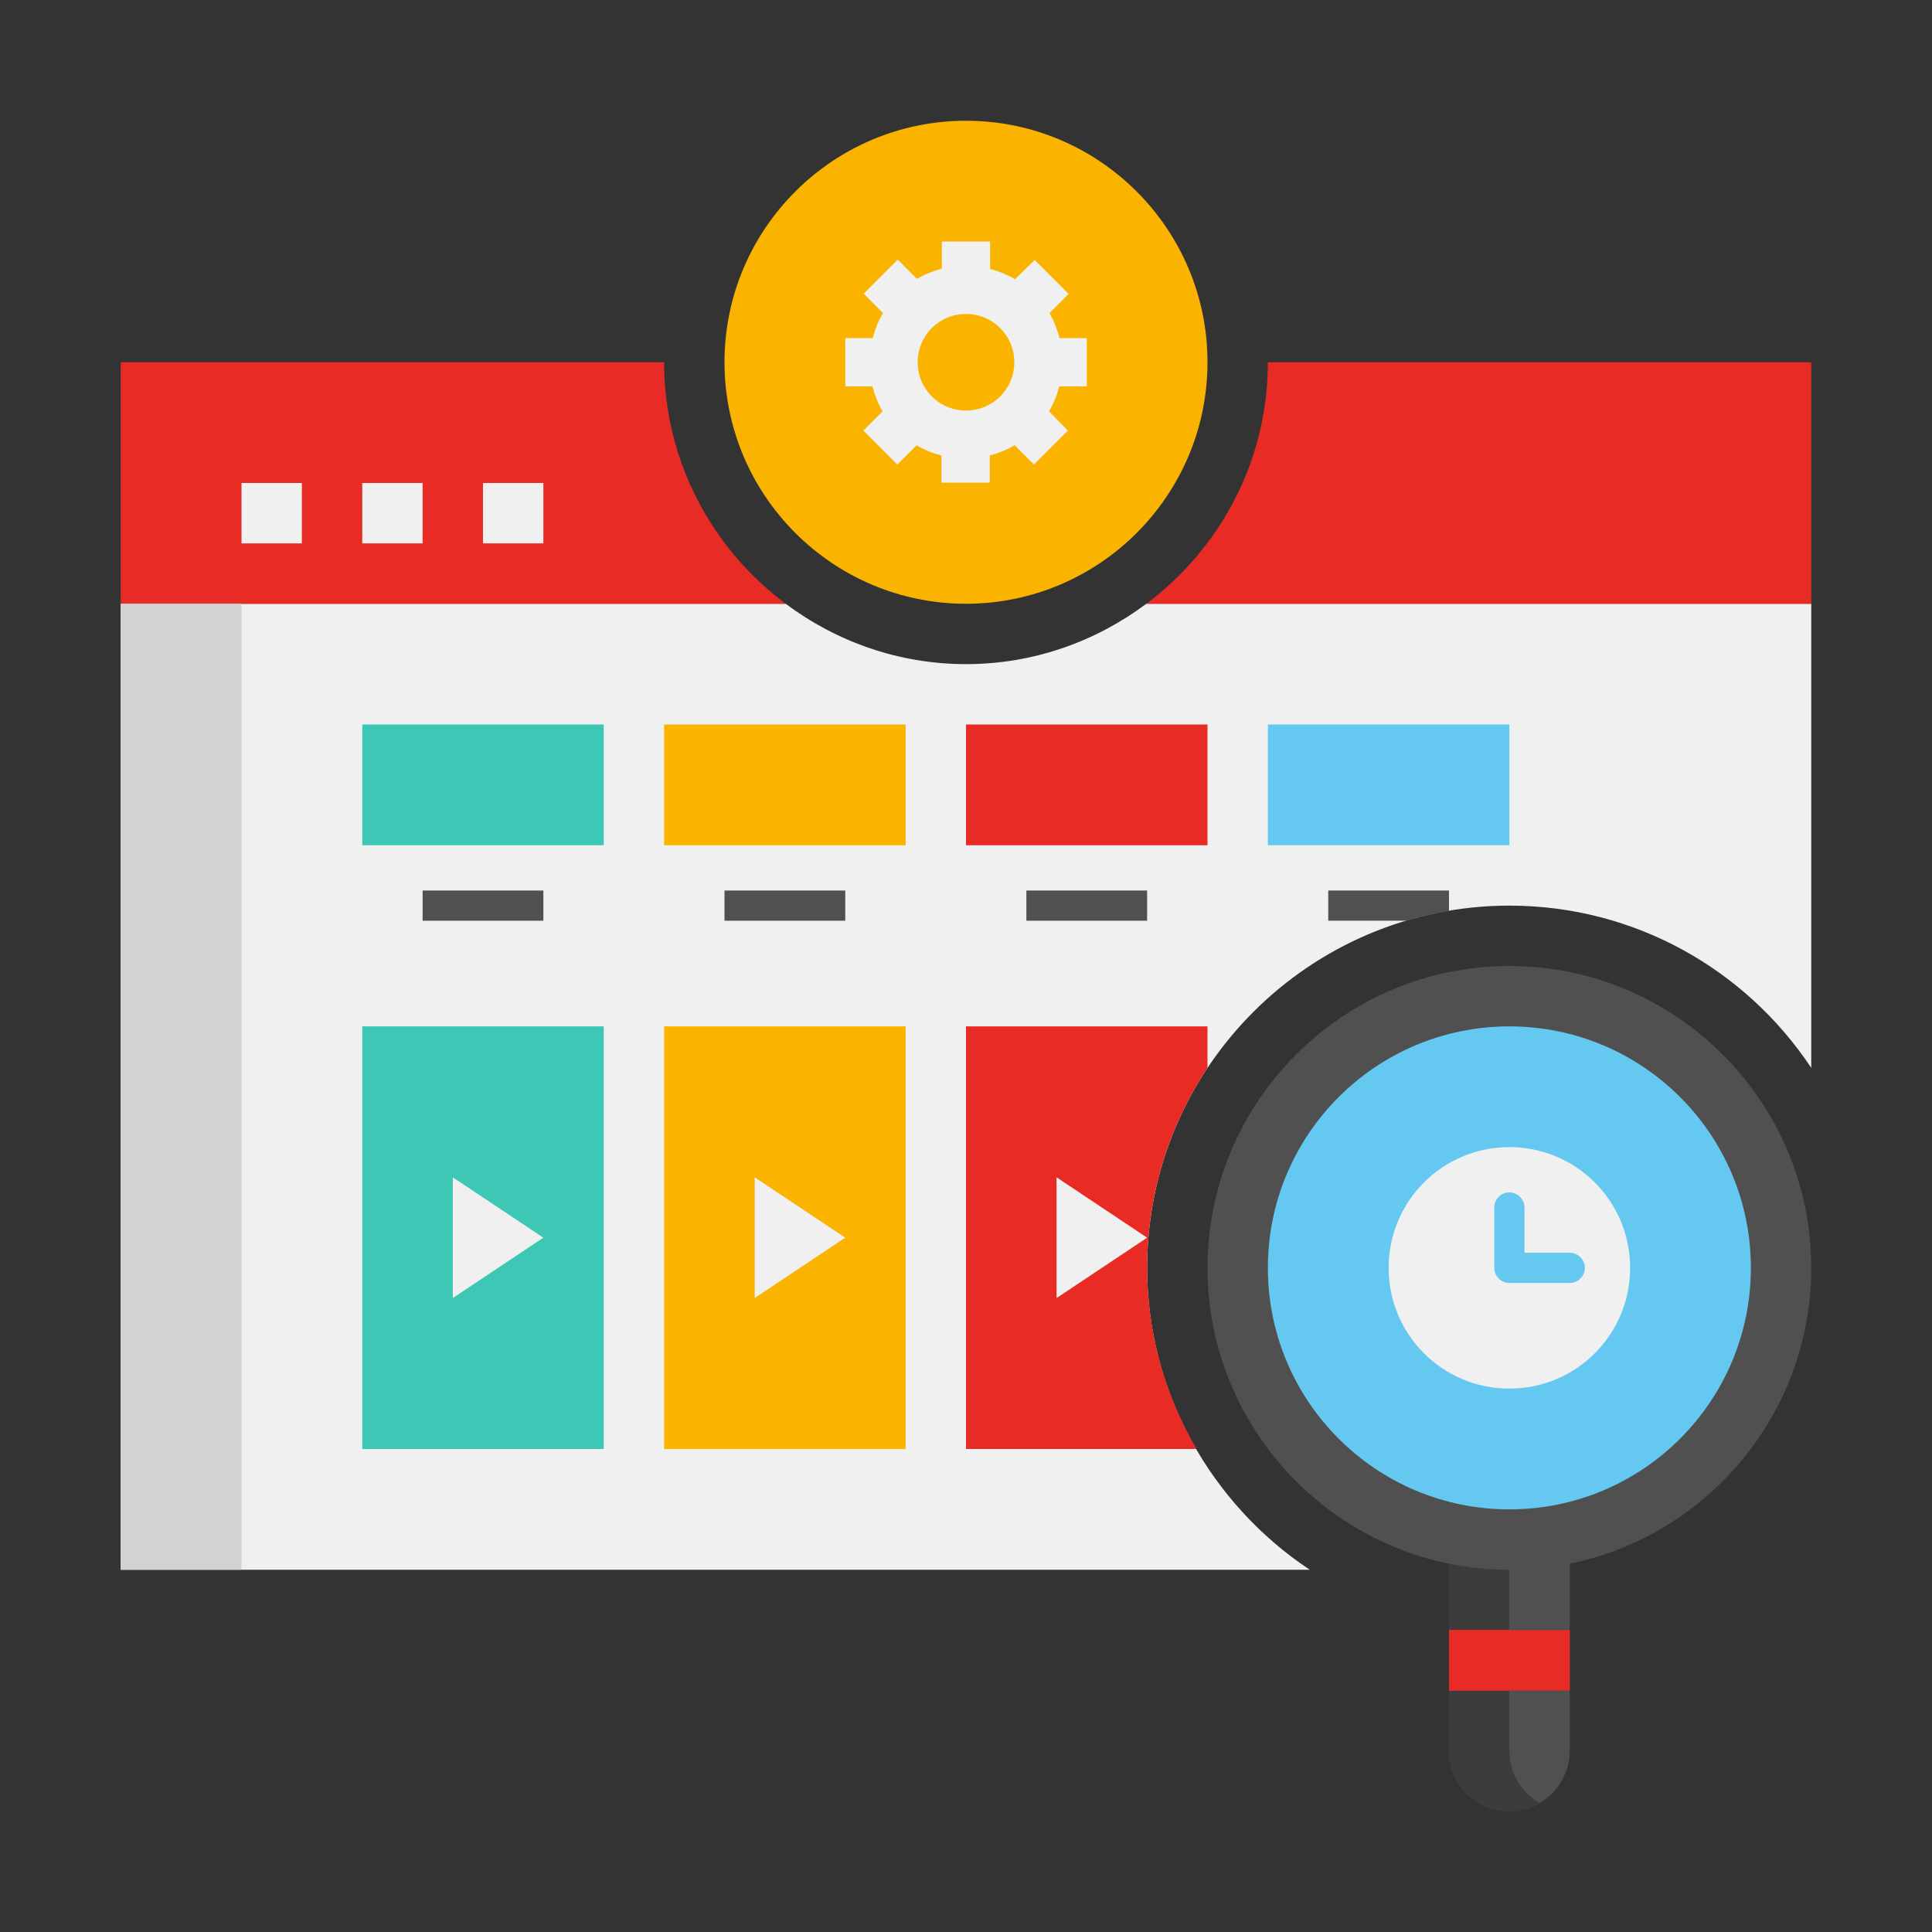
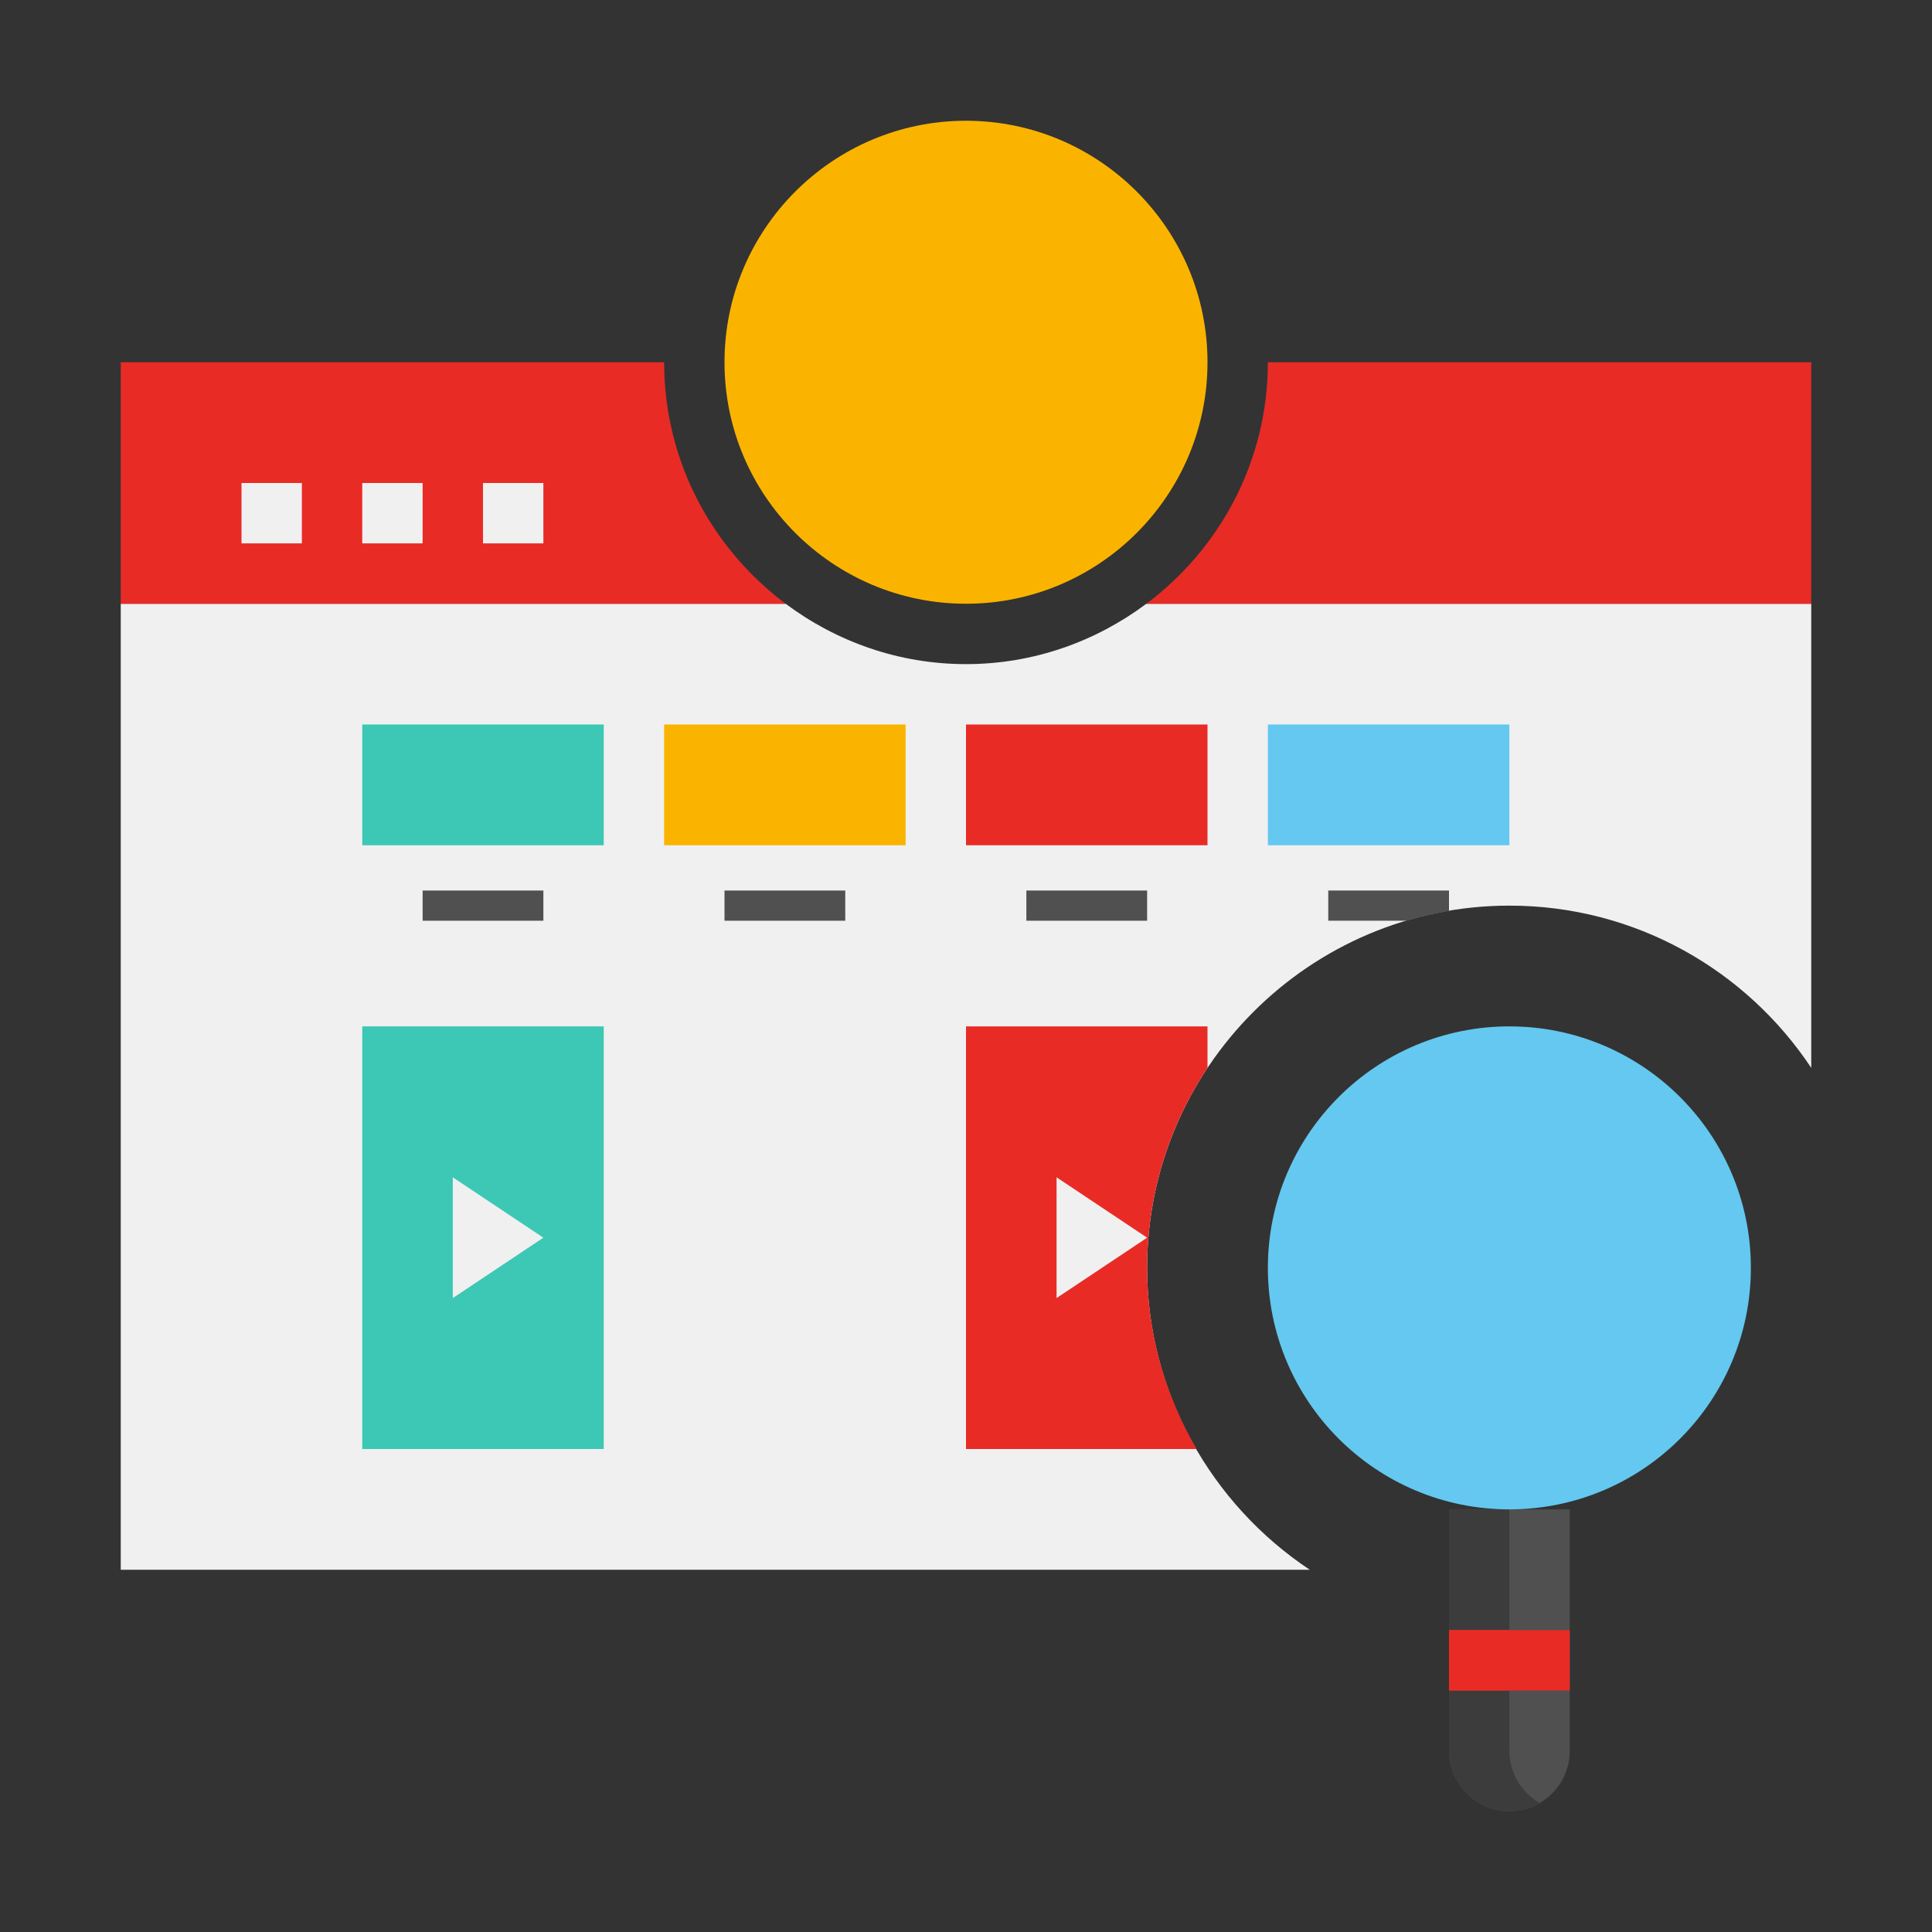
<svg xmlns="http://www.w3.org/2000/svg" version="1.1" id="Layer_1" x="0px" y="0px" viewBox="0 0 512 512" style="enable-background:new 0 0 512 512;" xml:space="preserve">
  <rect x="0" y="0" width="512" height="512" fill="#333333" stroke="none" />
  <style type="text/css">
	.st0{fill:#F0F0F0;}
	.st1{fill:#E92B26;}
	.st2{fill:#D2D2D2;}
	.st3{fill:#505050;}
	.st4{fill:#3C3C3C;}
	.st5{fill:#64C8F0;}
	.st6{fill:#FAB400;}
	.st7{fill:#3CC8B4;}
</style>
  <g>
    <path class="st0" d="M304,336c0-52.9,43.1-96,96-96c33.4,0,62.8,17.1,80,43V160H303.8c-13.4,10-29.9,16-47.8,16s-34.4-6-47.8-16H32   v256h315.1C320.9,398.6,304,368.8,304,336z" />
  </g>
  <g>
    <path class="st1" d="M176,96H32v64h176.2C188.7,145.4,176,122.2,176,96z" />
  </g>
  <g>
    <path class="st1" d="M336,96c0,26.2-12.7,49.4-32.2,64H480V96H336z" />
  </g>
  <g>
    <path class="st0" d="M64,128h16v16H64V128z" />
  </g>
  <g>
    <path class="st0" d="M96,128h16v16H96V128z" />
  </g>
  <g>
    <path class="st0" d="M128,128h16v16h-16V128z" />
  </g>
  <g>
-     <path class="st2" d="M32,160h32v256H32V160z" />
-   </g>
+     </g>
  <g>
    <path class="st0" d="M384,220h32v8h-32V220z" />
  </g>
  <g>
    <path class="st3" d="M400,480c8.8,0,16-7.2,16-16v-64h-32v64C384,472.8,391.2,480,400,480z" />
  </g>
  <g>
    <path class="st4" d="M400,464v-64h-16v64c0,8.8,7.2,16,16,16c2.9,0,5.6-0.8,8-2.2C403.2,475,400,469.9,400,464z" />
  </g>
  <g>
    <path class="st1" d="M384,432h32v16h-32V432z" />
  </g>
  <g>
    <path class="st1" d="M384,432h16v16h-16V432z" />
  </g>
  <g>
-     <path class="st3" d="M400,416c-44.1,0-80-35.9-80-80s35.9-80,80-80s80,35.9,80,80S444.1,416,400,416z" />
-   </g>
+     </g>
  <g>
    <circle class="st5" cx="400" cy="336" r="64" />
  </g>
  <g>
-     <path class="st0" d="M400,368c-17.7,0-32-14.3-32-32s14.3-32,32-32s32,14.3,32,32S417.7,368,400,368z" />
-   </g>
+     </g>
  <g>
    <path class="st5" d="M416,340h-16c-2.2,0-4-1.8-4-4v-16c0-2.2,1.8-4,4-4s4,1.8,4,4v12h12c2.2,0,4,1.8,4,4S418.2,340,416,340z" />
  </g>
  <g>
    <path class="st5" d="M336,192h64v32h-64V192z" />
  </g>
  <g>
    <path class="st1" d="M256,192h64v32h-64V192z" />
  </g>
  <g>
    <path class="st6" d="M176,192h64v32h-64V192z" />
  </g>
  <g>
    <path class="st7" d="M96,192h64v32H96V192z" />
  </g>
  <g>
    <g>
      <path class="st3" d="M112,236h32v8h-32V236z" />
    </g>
  </g>
  <g>
    <g>
      <path class="st3" d="M192,236h32v8h-32V236z" />
    </g>
  </g>
  <g>
    <g>
      <path class="st3" d="M272,236h32v8h-32V236z" />
    </g>
  </g>
  <g>
    <path class="st3" d="M352,244h20.7c3.7-1.1,7.4-1.9,11.3-2.6V236h-32V244z" />
  </g>
  <g>
    <path class="st7" d="M96,272h64v112H96V272z" />
  </g>
  <g>
-     <path class="st6" d="M176,272h64v112h-64V272z" />
-   </g>
+     </g>
  <g>
    <path class="st1" d="M304,336c0-19.6,5.9-37.8,16-53v-11h-64v112h61.1C308.8,369.8,304,353.3,304,336z" />
  </g>
  <g>
    <path class="st0" d="M120,312v32l24-16L120,312z" />
  </g>
  <g>
    <path class="st0" d="M200,312v32l24-16L200,312z" />
  </g>
  <g>
    <path class="st0" d="M280,312v32l24-16L280,312z" />
  </g>
  <g>
    <path class="st6" d="M256,160c-35.3,0-64-28.7-64-64s28.7-64,64-64s64,28.7,64,64S291.3,160,256,160z" />
  </g>
  <g>
-     <path class="st0" d="M288,102.4V89.6h-7.2c-0.6-2.3-1.5-4.6-2.7-6.6l5.1-5.1l-9-9L269,74c-2-1.2-4.2-2.1-6.6-2.7V64h-12.8v7.2   c-2.3,0.6-4.6,1.5-6.6,2.7l-5.1-5.1l-9,9L234,83c-1.2,2-2.1,4.2-2.7,6.6H224v12.8h7.2c0.6,2.3,1.5,4.6,2.7,6.6l-5.1,5.1l9,9   l5.1-5.1c2,1.2,4.2,2.1,6.6,2.7v7.2h12.8v-7.2c2.3-0.6,4.6-1.5,6.6-2.7l5.1,5.1l9-9L278,109c1.2-2,2.1-4.2,2.7-6.6H288z M256,108.8   c-7.1,0-12.8-5.7-12.8-12.8s5.7-12.8,12.8-12.8s12.8,5.7,12.8,12.8S263.1,108.8,256,108.8L256,108.8z" />
-   </g>
+     </g>
</svg>